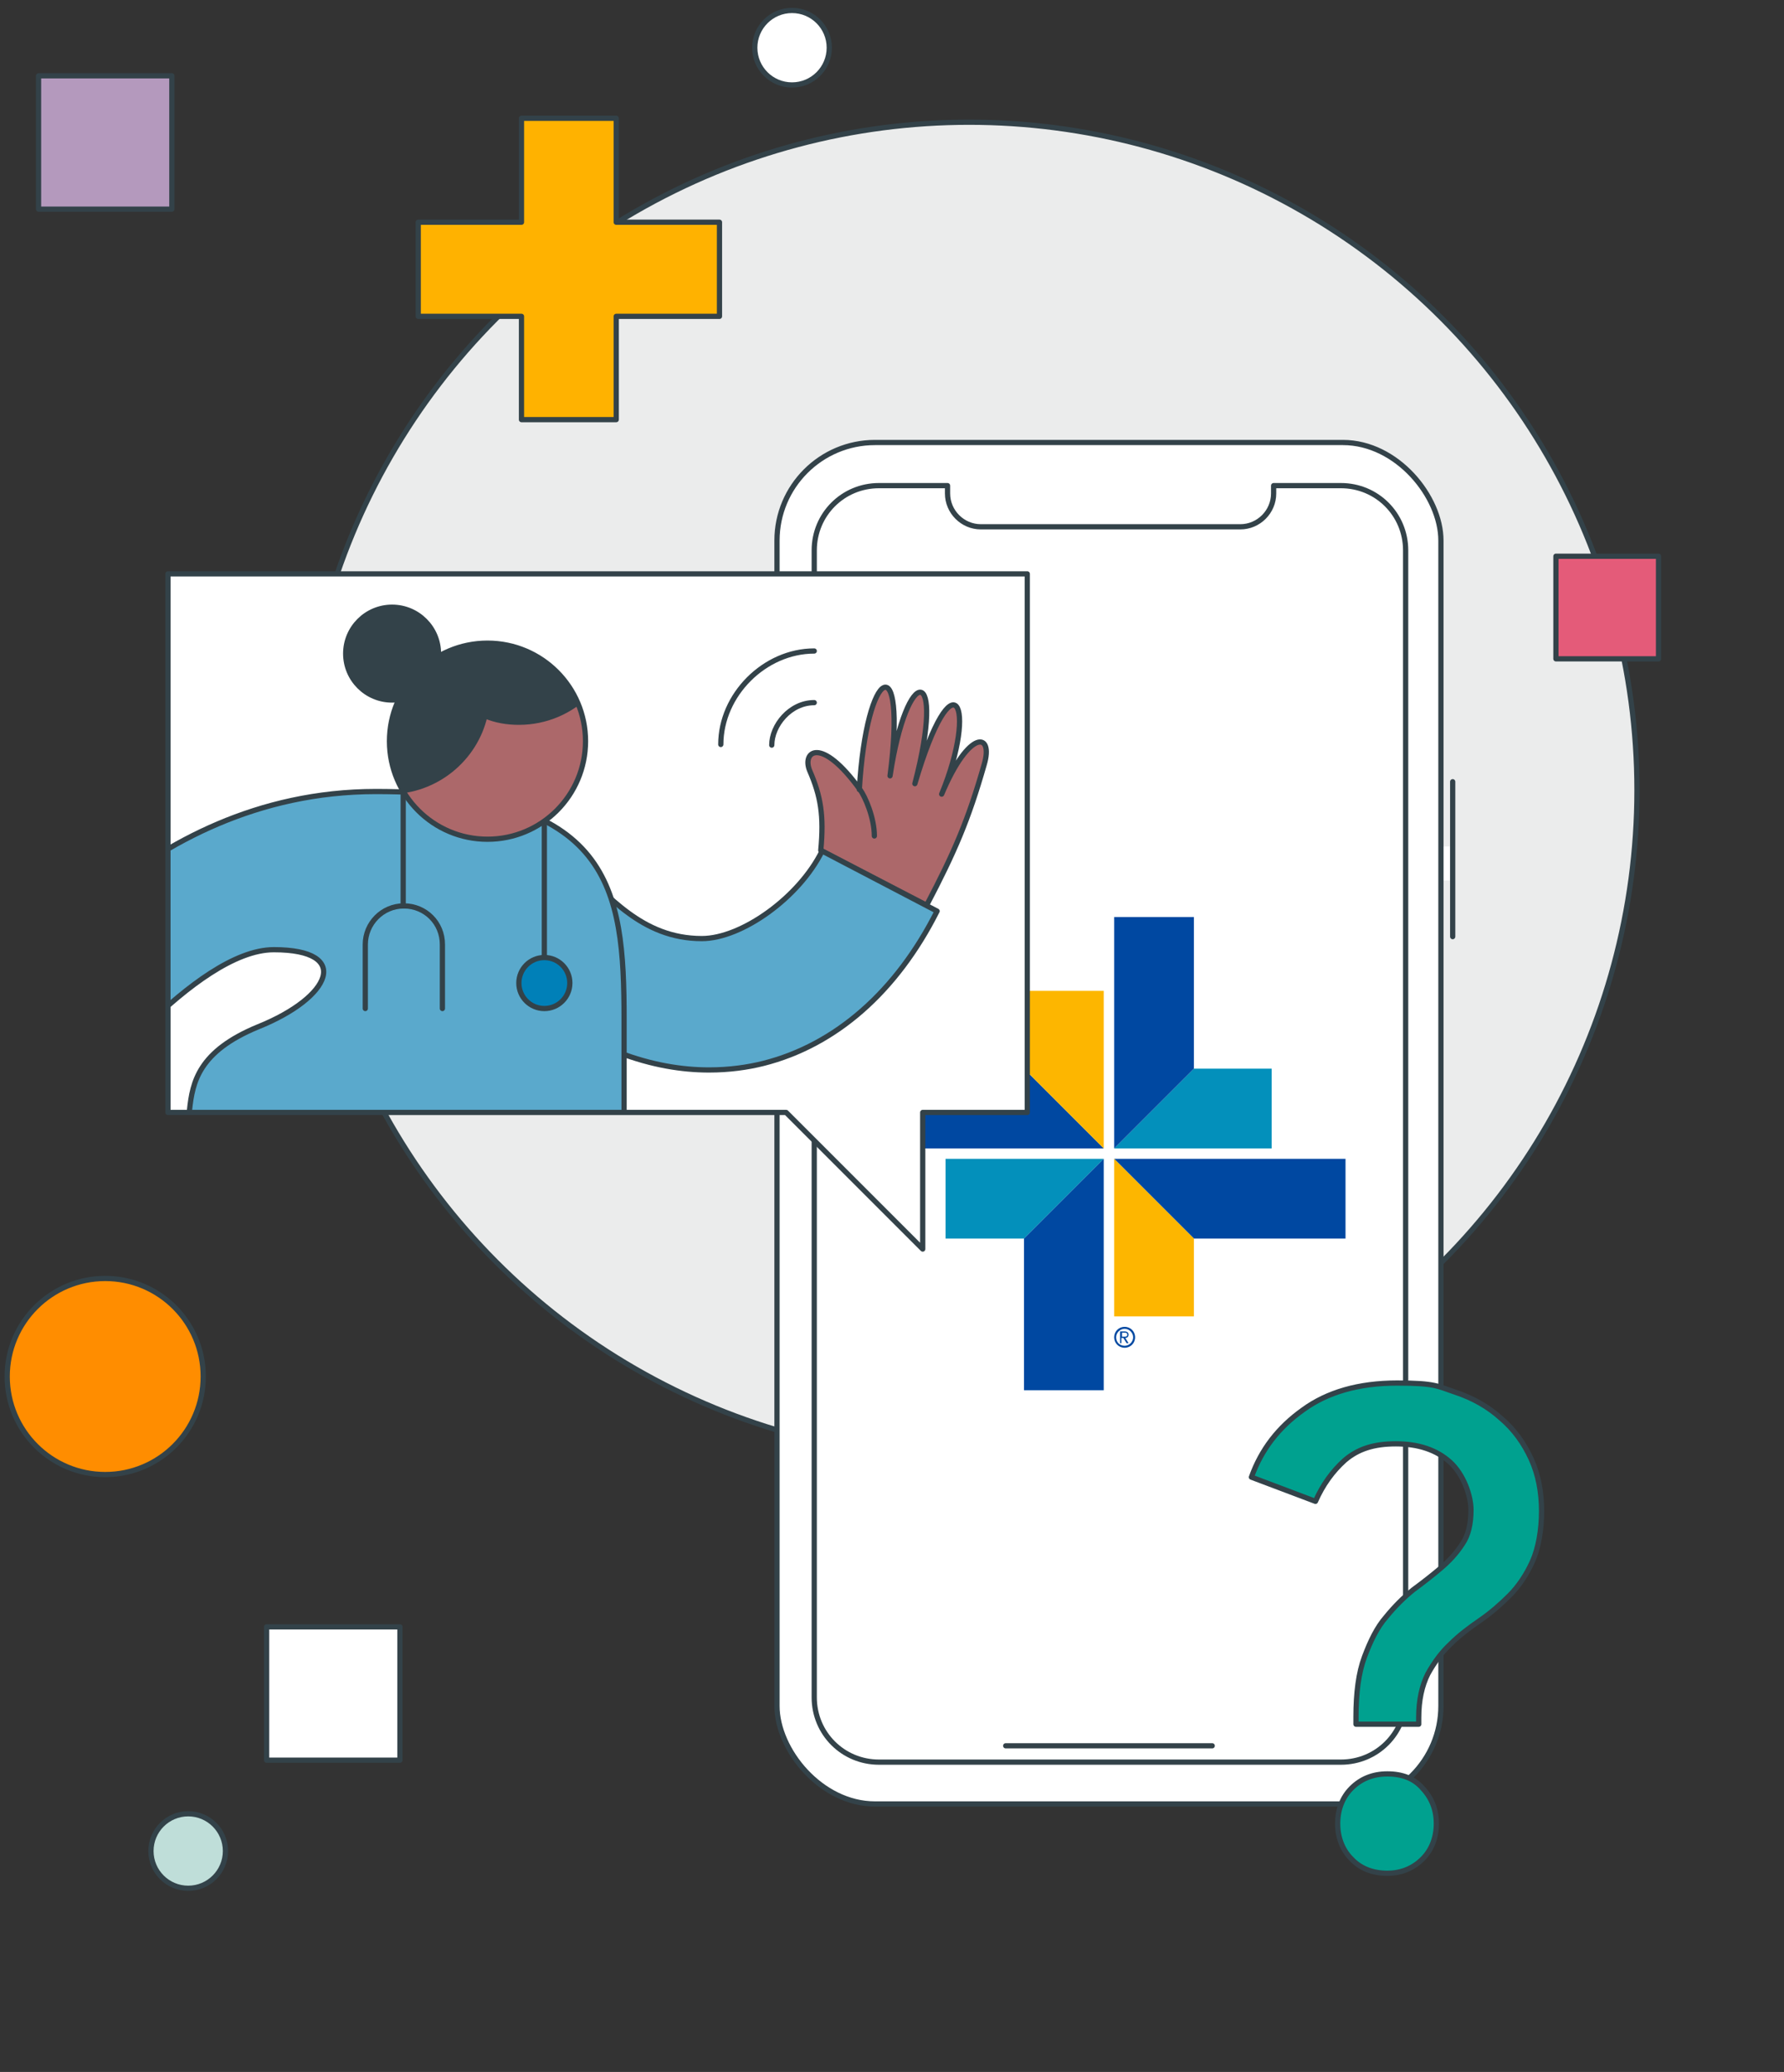
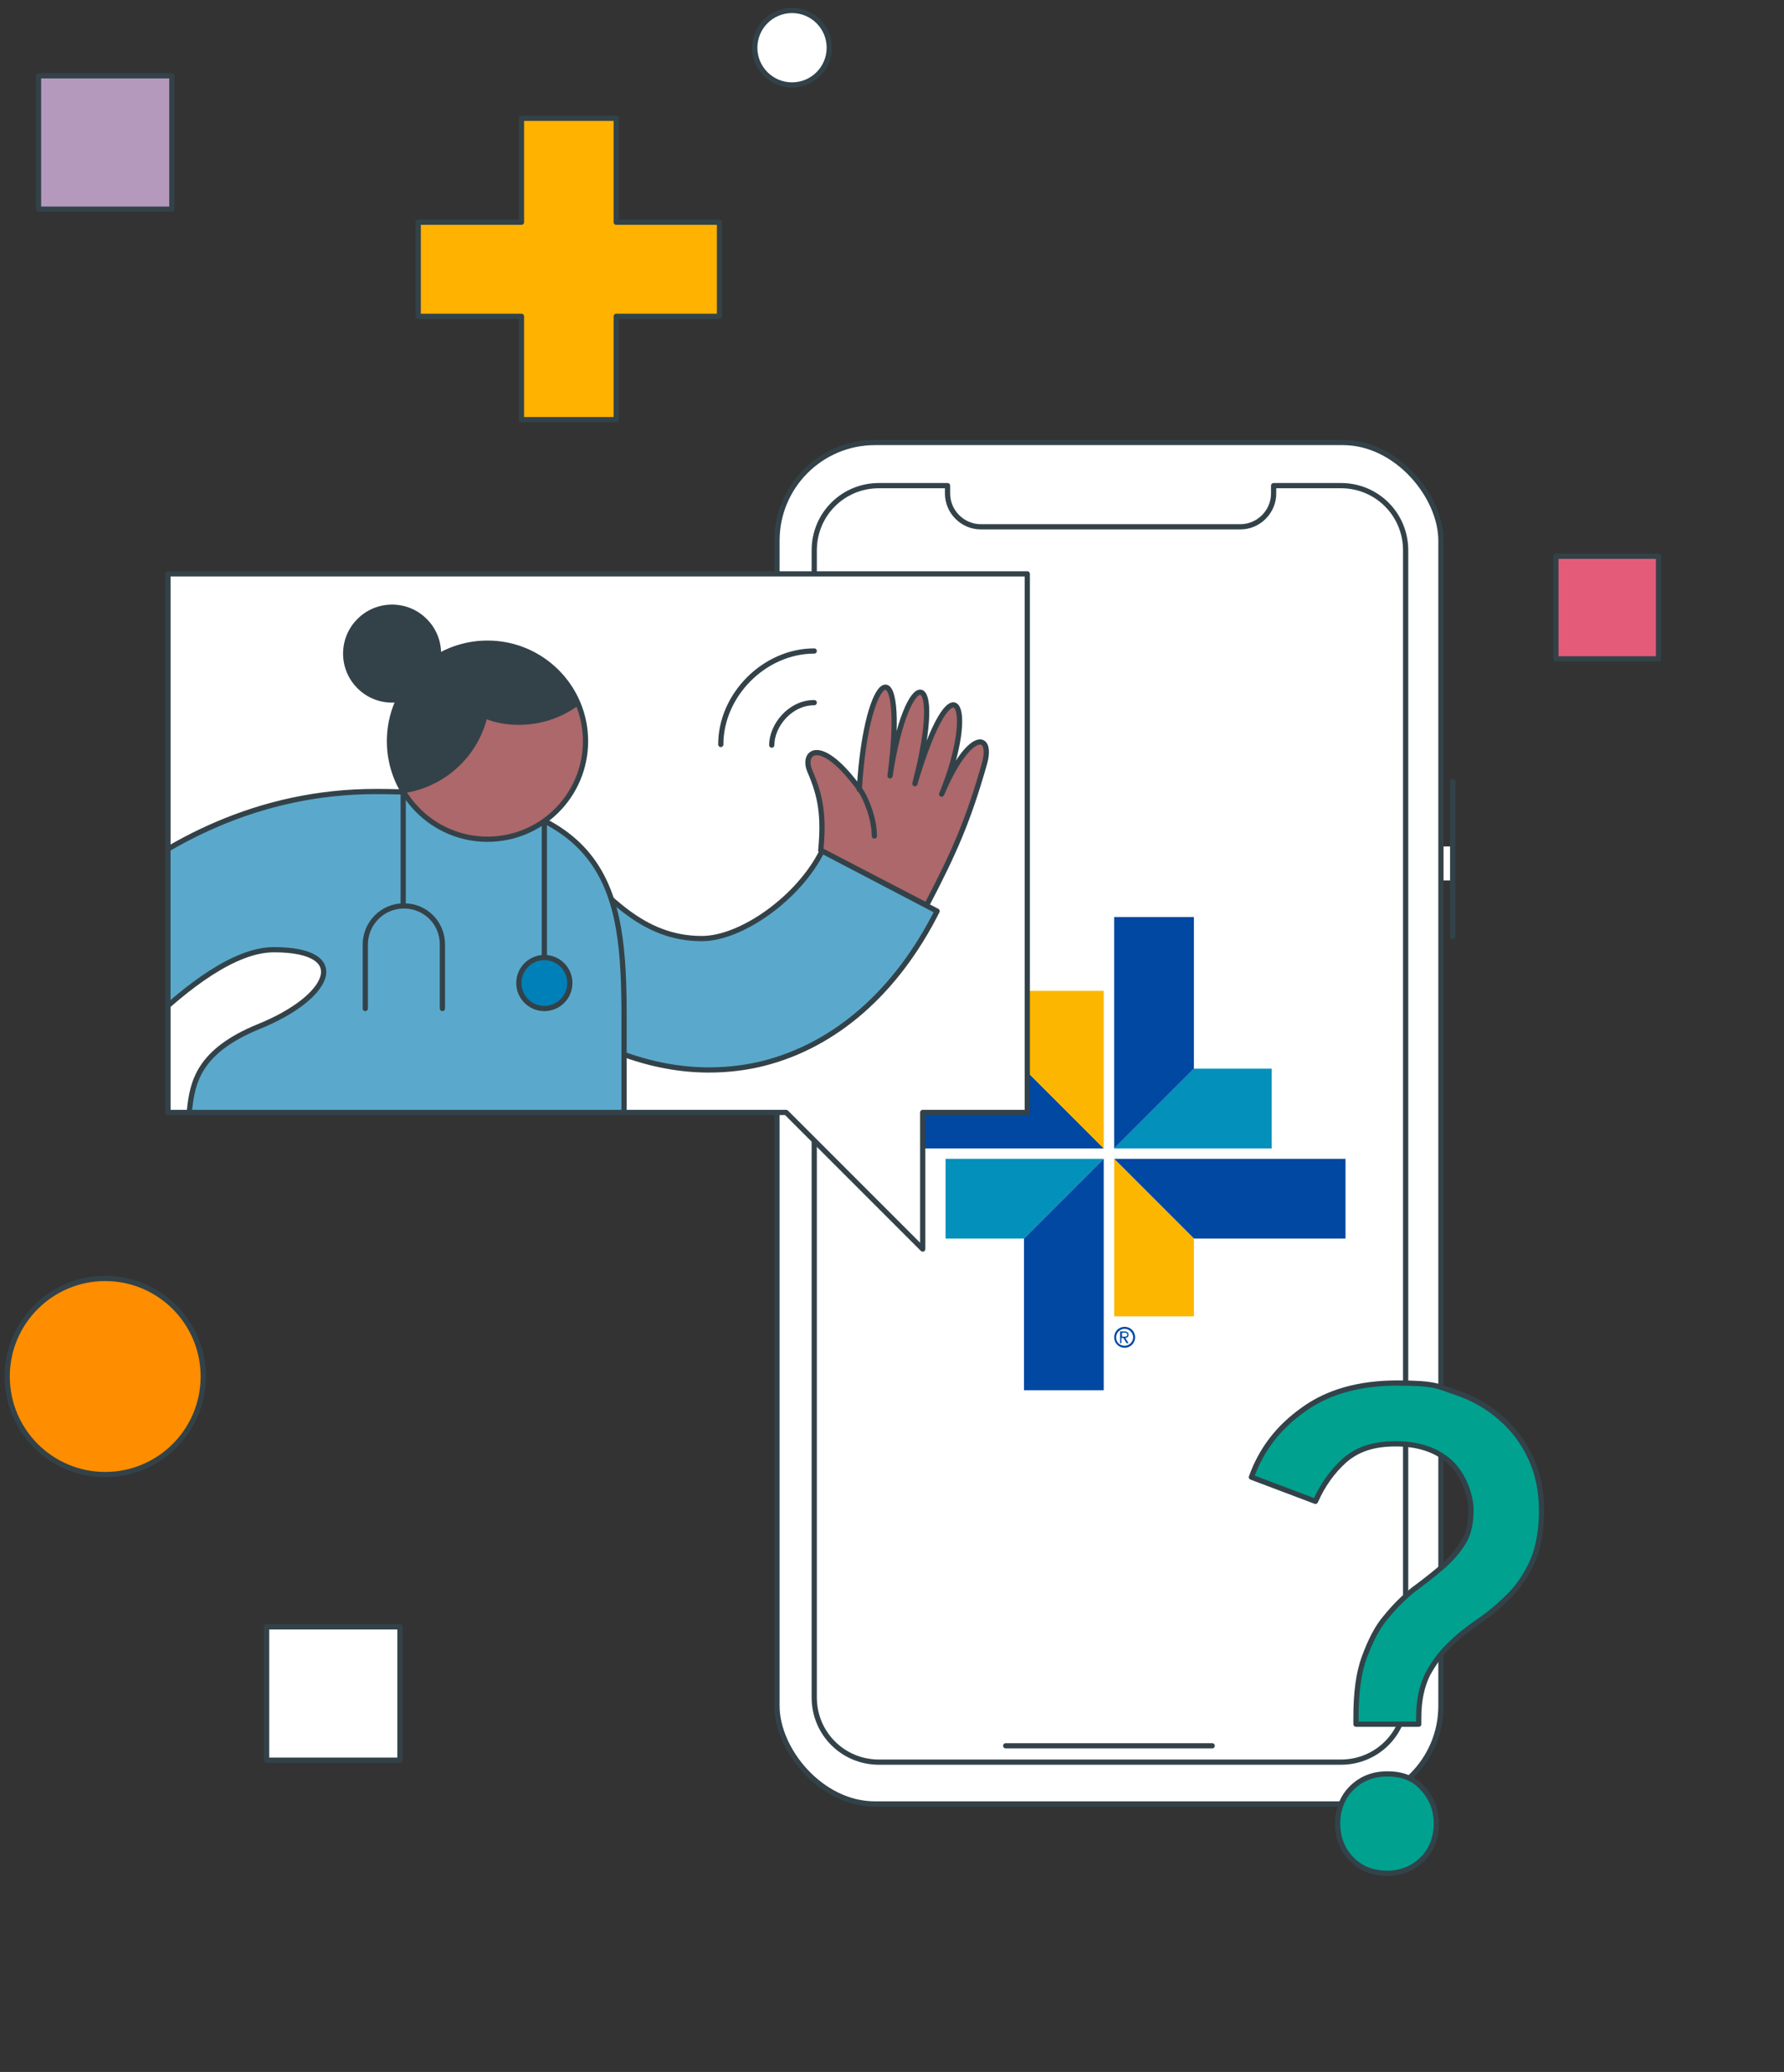
<svg xmlns="http://www.w3.org/2000/svg" id="Layer_1" data-name="Layer 1" version="1.1" viewBox="0 0 273 317">
  <rect x="0" y="0" width="273" height="317" fill="#333333" stroke="none" />
  <defs>
    <style>
      .cls-1 {
        fill: #334249;
      }

      .cls-1, .cls-2, .cls-3, .cls-4, .cls-5, .cls-6, .cls-7, .cls-8, .cls-9, .cls-10, .cls-11, .cls-12, .cls-13, .cls-14, .cls-15 {
        stroke: #334249;
        stroke-linecap: round;
        stroke-linejoin: round;
        stroke-width: .8px;
      }

      .cls-2 {
        fill: #5aa9cc;
      }

      .cls-3 {
        fill: #ebecec;
      }

      .cls-16, .cls-6 {
        fill: #ac686a;
      }

      .cls-17 {
        fill: #0048a1;
      }

      .cls-17, .cls-18, .cls-19, .cls-20, .cls-21 {
        stroke-width: 0px;
      }

      .cls-22 {
        clip-path: url(#clippath);
      }

      .cls-18, .cls-13 {
        fill: none;
      }

      .cls-4 {
        fill: #00a18f;
      }

      .cls-5 {
        fill: #0080b8;
      }

      .cls-19 {
        fill: #fdb600;
      }

      .cls-7 {
        fill: #80bfb5;
      }

      .cls-8 {
        fill: #bfded9;
      }

      .cls-20 {
        fill: #0390bb;
      }

      .cls-23 {
        clip-path: url(#clippath-1);
      }

      .cls-9 {
        fill: #ffb200;
      }

      .cls-10, .cls-21 {
        fill: #fff;
      }

      .cls-11 {
        fill: #ff8d00;
      }

      .cls-12 {
        fill: #b499bd;
      }

      .cls-14 {
        fill: #ffacae;
      }

      .cls-15 {
        fill: #e45b79;
      }
    </style>
    <clipPath id="clippath">
      <polygon class="cls-18" points="157.2 87.8 25.7 87.8 25.7 170.2 120.3 170.2 141.2 191.1 141.2 170.2 157.2 170.2 157.2 87.8" />
    </clipPath>
    <clipPath id="clippath-1">
      <circle class="cls-6" cx="74.6" cy="113.4" r="15" />
    </clipPath>
  </defs>
-   <circle class="cls-8" cx="28.8" cy="283.2" r="5.7" />
  <circle class="cls-11" cx="16.1" cy="210.6" r="15" />
  <rect class="cls-12" x="5.9" y="11.6" width="20.4" height="20.4" />
-   <circle class="cls-3" cx="148.3" cy="120.9" r="102.2" />
  <rect class="cls-10" x="40.8" y="248.9" width="20.4" height="20.4" />
  <g>
    <rect class="cls-21" x="220.5" y="129.5" width="1.8" height="5.2" />
    <rect class="cls-10" x="118.9" y="67.7" width="101.6" height="208.3" rx="15" ry="15" />
    <line class="cls-13" x1="117.2" y1="113.6" x2="117.2" y2="128.5" />
    <line class="cls-13" x1="117.2" y1="132.9" x2="117.2" y2="147.8" />
    <line class="cls-13" x1="222.3" y1="119.6" x2="222.3" y2="143.3" />
    <path class="cls-13" d="M205,74.3h-10.1v1.2c0,2.8-2.3,5.1-5.1,5.1h-39.7c-2.8,0-5.1-2.3-5.1-5.1v-1.2h-10.5c-5.5,0-9.9,4.4-9.9,9.9v175.5c0,5.5,4.4,9.9,9.9,9.9h70.7c5.5,0,9.9-4.4,9.9-9.9V84.2c0-5.5-4.4-9.9-9.9-9.9Z" />
    <line class="cls-13" x1="153.9" y1="267.1" x2="185.5" y2="267.1" />
    <g>
      <polygon class="cls-20" points="144.7 177.3 168.9 177.3 156.7 189.5 144.7 189.5 144.7 177.3" />
      <polygon class="cls-17" points="168.9 212.7 168.9 177.3 156.7 189.5 156.7 212.7 168.9 212.7" />
      <polygon class="cls-17" points="205.9 177.3 170.5 177.3 182.7 189.5 205.9 189.5 205.9 177.3" />
      <polygon class="cls-19" points="170.5 201.4 170.5 177.3 182.7 189.5 182.7 201.4 170.5 201.4" />
      <polygon class="cls-17" points="133.5 175.7 168.9 175.7 156.7 163.5 133.5 163.5 133.5 175.7" />
      <polygon class="cls-19" points="168.9 151.6 168.9 175.7 156.7 163.5 156.7 151.6 168.9 151.6" />
      <polygon class="cls-20" points="194.6 175.7 170.5 175.7 182.7 163.5 194.6 163.5 194.6 175.7" />
      <polygon class="cls-17" points="170.5 140.3 170.5 175.7 182.7 163.5 182.7 140.3 170.5 140.3" />
      <path class="cls-17" d="M170.5,204.6c0-.9.7-1.6,1.6-1.6.9,0,1.6.7,1.6,1.6,0,.9-.7,1.6-1.6,1.6s-1.6-.7-1.6-1.6ZM172.1,205.9c.7,0,1.3-.6,1.3-1.3,0-.7-.6-1.3-1.3-1.3s-1.3.6-1.3,1.3c0,.8.6,1.3,1.3,1.3ZM171.7,205.5h-.3s0-1.8,0-1.8h.7c.4,0,.6.2.6.5,0,.3-.2.5-.5.5l.5.8h-.3s-.5-.8-.5-.8h-.3v.8ZM172.1,204.5c.2,0,.4,0,.4-.3s-.2-.3-.4-.3h-.4v.6h.3Z" />
    </g>
  </g>
  <g class="cls-22">
    <polygon class="cls-21" points="157.2 87.8 25.7 87.8 25.7 170.2 120.3 170.2 141.2 191.1 141.2 170.2 157.2 170.2 157.2 87.8" />
    <g>
      <g>
        <polygon class="cls-4" points="18.5 264.4 14.6 264.5 8.6 257.4 10.9 255.5 18.5 264.4" />
        <path class="cls-7" d="M27.8,275.4l-7.1-8.3-3.2-3.8-6.6-7.8,9.9-8.4,6-5.1,11.8,13.9-8.5,7.2,2.5,4.2,2.3.4c3.7.7,6.4,3.9,6.4,7.7h0s-13.5,0-13.5,0Z" />
        <polygon class="cls-4" points="27.8 275.4 18.5 264.4 17.7 268.2 26.4 278.4 41.3 278.4 41.3 275.4 27.8 275.4" />
      </g>
      <path class="cls-10" d="M53.5,211.5v-15.2h23.5v15.2c0,9.5-4.1,18.4-11.4,24.6l-30.5,25.9-18.1-22.1,33.4-21.7c2-1.7,3.1-4.1,3.1-6.7Z" />
      <g>
-         <path class="cls-7" d="M99.4,257.3l16.1-8.6,5.2,9.9,11.4-3.7c3.6-1.2,7.5.4,9.3,3.8h0s-18.8,10-18.8,10l-4.4,2.3-9,4.8-6.1-11.5-3.7-7Z" />
        <polygon class="cls-4" points="123 271.8 142.8 261.2 141.4 258.6 119.6 270.2 123 271.8" />
        <polygon class="cls-4" points="119.6 270.2 118.8 274 110.6 278.4 109.2 275.7 119.6 270.2" />
      </g>
      <polygon class="cls-10" points="87.7 190.8 119.7 251 117.3 252.2 101.1 260.8 92 265.7 65.3 198.7 87.7 190.8" />
      <path class="cls-6" d="M133.8,127.9c0-2.8-1.4-6-2.2-7.1-6-8.3-8.9-5.8-7.7-2.9,1.7,3.9,2.2,6.9,1.7,12.2l16.2,8.4c4.3-8.2,6.4-13.1,8.8-21.5,1.5-5-2.3-5.5-6.5,4.5,5.6-13.6,1.8-21.6-4.1-1.6,4.8-18.4-1.2-18.5-3.8-1.2,2.6-19.8-3.6-16.9-4.7,2.1" />
      <g>
        <path class="cls-13" d="M118.1,114c0-3,2.8-6.5,6.5-6.5" />
        <path class="cls-13" d="M124.6,99.6c-7.6,0-14.3,6.7-14.3,14.3" />
      </g>
      <path class="cls-2" d="M88.1,132.6c5,4.2,10,11,19.3,11,6.1,0,14.9-6.3,18.4-13.4l17.6,9.2c-6.2,12.3-15.5,20.5-26.6,23.3-2.4.6-5.2,1-8.3,1-8.2,0-18.6-2.9-30.3-12.7l10-18.3Z" />
      <g>
        <path class="cls-6" d="M-14.3,169.1c1.5-2.2,2.8-1.5,3.4-.9,3.5-5.5,6-7.6,11.9-13.3l11.6,10.2c-9,22.4-17.4,18.5-17.3,15.8-2.1.6-3.7-.3-3.4-2.2-2.2.9-3.6-.9-3.4-2.7-3.4,1.3-4.7-4.2-2.8-7Z" />
        <path class="cls-6" d="M-12.5,170.8c.6-.9,1.1-1.8,1.6-2.6" />
        <path class="cls-6" d="M-6.6,170.8c-7,11.3-10.4,2.1-7.7-1.7,1.5-2.2,2.8-1.5,3.4-.9" />
        <path class="cls-6" d="M-3.2,173.7c-5,8-8.6,5.3-8.3,2.4" />
        <path class="cls-6" d="M1,176.1c-3.7,6.2-9.6,6.2-9.1,2.7" />
      </g>
      <path class="cls-14" d="M119.8,251.1" />
      <path class="cls-2" d="M95.5,200.5s0-28.3,0-44.5c0-20.3-1.9-34.9-38-34.9-36.2,0-56.5,31.3-60,35.2l14.8,11.9s17.6-22.9,29.6-22.9,8.8,7.3-2.4,11.8c-18.2,7.5-3.8,18.8-18,23.1-10.7,3.2-15.2,12.5-15.2,20.3h89.2Z" />
      <line class="cls-14" x1="83.3" y1="125.6" x2="83.3" y2="146.5" />
      <line class="cls-14" x1="61.7" y1="121.1" x2="61.7" y2="138.6" />
      <circle class="cls-5" cx="83.3" cy="150.4" r="3.9" />
      <path class="cls-13" d="M55.9,154.3v-9.8c0-3.2,2.6-5.9,5.9-5.9s5.9,2.6,5.9,5.9v9.8" />
      <g>
        <circle class="cls-16" cx="74.6" cy="113.4" r="15" />
        <g class="cls-23">
          <path class="cls-1" d="M59.6,91.1c1.8,0,3.6.3,5.2,1,1.5-6.6,7.5-11.6,14.6-11.6,8.3,0,15,6.7,15,15s-6.7,15-15,15c-1.8,0-3.6-.3-5.2-1-1.5,6.6-7.5,11.6-14.6,11.6-8.3,0-15-6.7-15-15,0-8.3,6.7-15,15-15Z" />
        </g>
        <circle class="cls-13" cx="74.6" cy="113.4" r="15" />
      </g>
      <polygon class="cls-1" points="60.9 200.5 66 200.5 74.9 222.9 60.9 200.5" />
    </g>
    <circle class="cls-1" cx="60" cy="100" r="7.1" />
  </g>
  <polygon class="cls-13" points="157.2 87.8 25.7 87.8 25.7 170.2 120.3 170.2 141.2 191.1 141.2 170.2 157.2 170.2 157.2 87.8" />
  <polygon class="cls-9" points="110.1 34 94.3 34 94.3 18.1 79.8 18.1 79.8 34 64 34 64 48.4 79.8 48.4 79.8 64.2 94.3 64.2 94.3 48.4 110.1 48.4 110.1 34" />
  <path class="cls-4" d="M207.5,262.7c0-3.7.4-6.8,1.3-9.2.9-2.4,1.9-4.5,3.3-6.1,1.3-1.6,2.7-3,4.2-4.2,1.5-1.1,2.9-2.2,4.2-3.3s2.4-2.3,3.3-3.7c.9-1.3,1.3-3.1,1.3-5.2s-1.1-5.4-3.2-7.3c-2.1-1.9-4.9-2.8-8.3-2.8s-5.8.8-7.8,2.5c-1.9,1.7-3.4,3.8-4.5,6.3l-9.8-3.7c1.5-4.2,4.1-7.6,7.9-10.3,3.7-2.7,8.5-4.1,14.4-4.1s6.2.5,8.9,1.4c2.7.9,5,2.2,7,4,2,1.7,3.5,3.8,4.6,6.2,1.1,2.4,1.6,5.1,1.6,8s-.5,5.7-1.4,7.7c-.9,2-2.1,3.8-3.5,5.2-1.4,1.4-2.9,2.7-4.5,3.8-1.6,1.1-3.2,2.3-4.5,3.6-1.4,1.3-2.5,2.8-3.5,4.6-.9,1.8-1.4,4-1.4,6.7v1h-9.6v-1ZM212.3,286.6c-2.2,0-4.1-.7-5.5-2.2-1.4-1.4-2.1-3.3-2.1-5.4s.7-4,2.1-5.4c1.4-1.4,3.2-2.2,5.5-2.2s4.1.7,5.4,2.2c1.4,1.5,2.1,3.3,2.1,5.4s-.7,4-2.1,5.4-3.2,2.2-5.4,2.2Z" />
  <rect class="cls-15" x="238.1" y="85.1" width="15.7" height="15.7" />
  <circle class="cls-10" cx="121.2" cy="7.3" r="5.7" />
</svg>